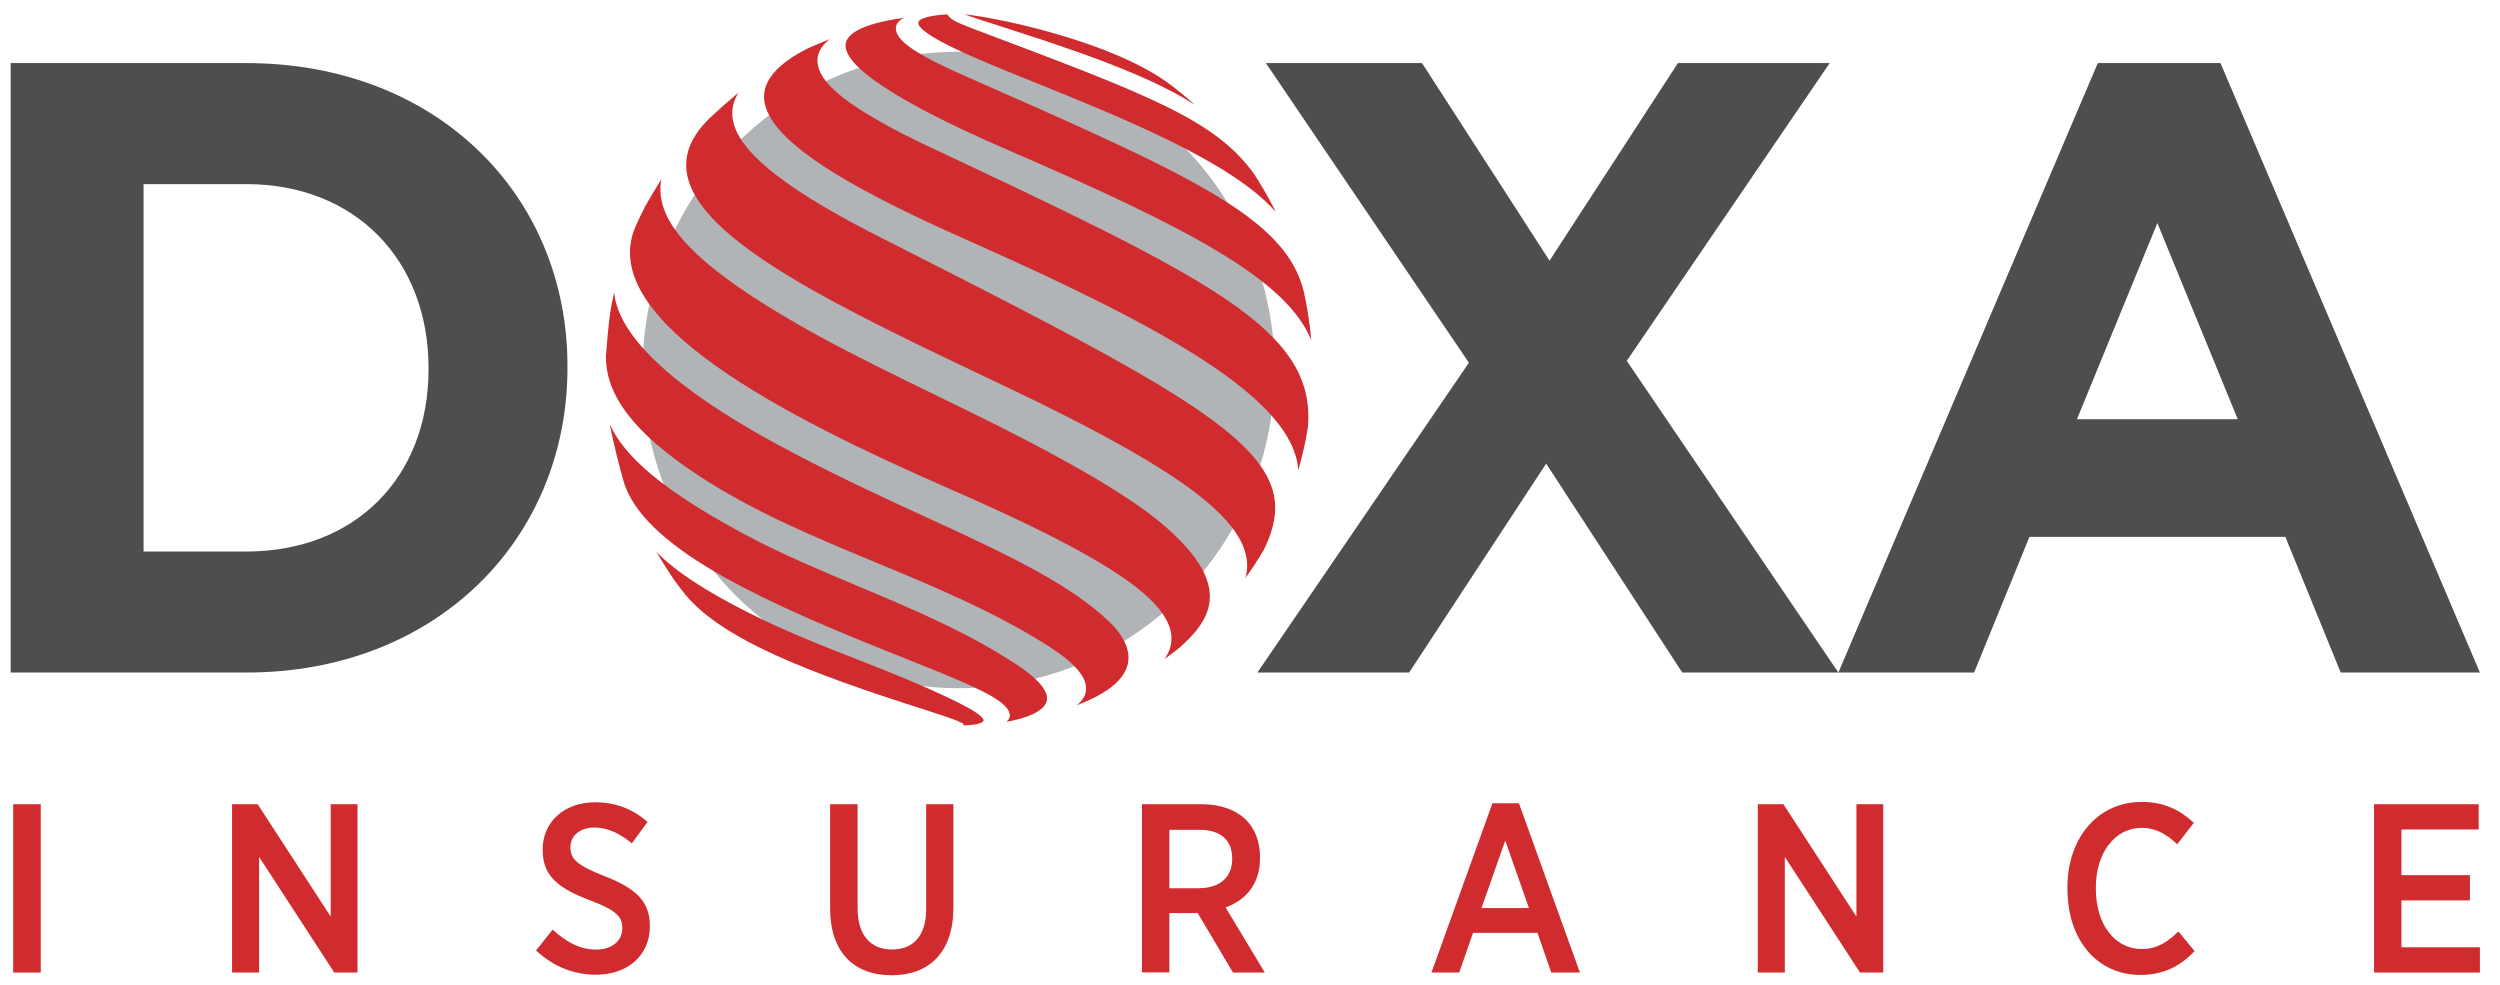
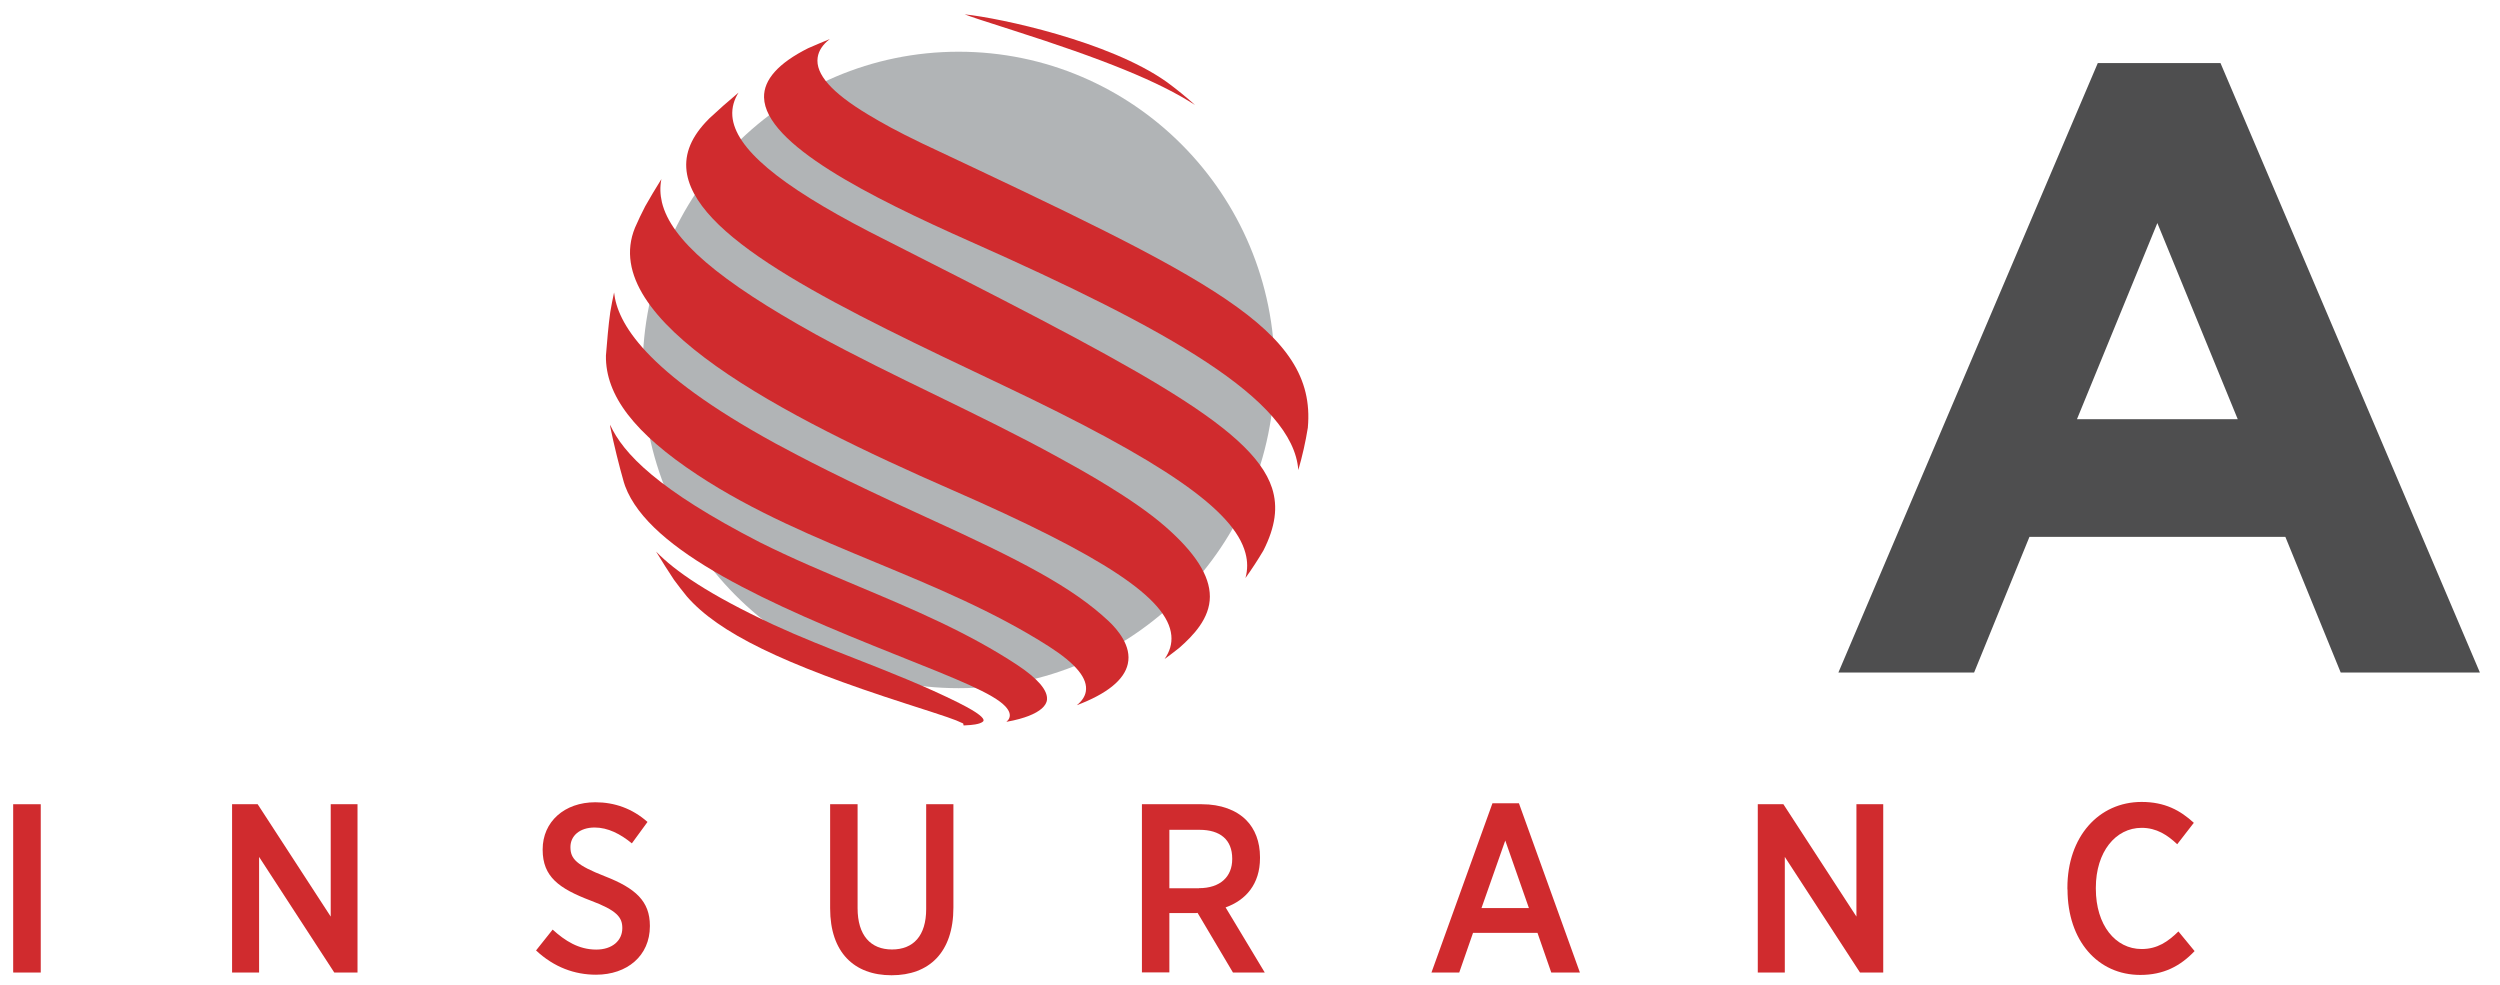
<svg xmlns="http://www.w3.org/2000/svg" width="170" height="67" xml:space="preserve" overflow="hidden">
  <g transform="translate(-165 -140)">
    <path d="M69.399 57.848C81.267 57.848 90.888 48.227 90.888 36.359 90.888 24.491 81.267 14.87 69.399 14.87 57.531 14.87 47.91 24.491 47.91 36.359 47.91 48.227 57.531 57.848 69.399 57.848Z" fill="#B1B4B6" transform="matrix(1 0 0 1.007 160.788 128.543)" />
    <path d="M83.508 16.884C79.627 14.169 72.232 12.597 69.812 12.346 70.262 12.523 71.14 12.804 73.022 13.401 79.28 15.386 83.051 16.899 85.478 18.471 84.881 17.932 84.254 17.431 83.612 16.958L83.508 16.884Z" fill="#D02B2E" transform="matrix(1 0 0 1.007 160.788 128.543)" />
-     <path d="M68.617 12.346C66.941 12.449 66.683 12.752 66.661 12.885 66.506 13.719 71.155 15.578 73.93 16.685 80.571 19.342 87.988 22.308 90.962 25.688 90.895 25.563 90.837 25.43 90.77 25.305 90.372 24.544 89.929 23.792 89.456 23.076 86.799 19.46 82.365 17.8 70.498 13.364 69.044 12.811 68.919 12.708 68.661 12.398L68.617 12.346Z" fill="#D02B2E" transform="matrix(1 0 0 1.007 160.788 128.543)" />
-     <path d="M61.724 14.316C61.547 15.364 63.34 17.475 72.86 21.556 85.139 26.825 91.729 30.278 93.375 34.352 93.323 33.71 93.242 33.075 93.139 32.448 93.065 32.005 92.977 31.555 92.88 31.112 91.678 26.057 85.206 23.231 69.561 16.39 68.816 16.058 66.543 15.054 65.657 14.22 65.207 13.8 65.045 13.409 65.17 13.077 65.244 12.885 65.406 12.722 65.665 12.582 62.632 13.003 61.82 13.733 61.724 14.309L61.724 14.316Z" fill="#D02B2E" transform="matrix(1 0 0 1.007 160.788 128.543)" />
    <path d="M93.146 40.241C93.744 33.606 86.438 30.19 66.934 21.069 65.156 20.22 64.233 19.703 63.229 19.106 60.772 17.637 59.65 16.383 59.813 15.261 59.879 14.803 60.152 14.39 60.639 14.014 60.211 14.191 59.717 14.39 59.163 14.634 57.149 15.637 56.138 16.759 56.167 17.954 56.241 21.113 63.318 24.655 70.233 27.703 83.634 33.614 92.143 38.344 92.497 43.119 92.77 42.181 92.991 41.215 93.146 40.255L93.146 40.241Z" fill="#D02B2E" transform="matrix(1 0 0 1.007 160.788 128.543)" />
    <path d="M90.128 48.543C90.939 46.949 91.124 45.613 90.711 44.336 89.338 40.137 81.191 36.027 63.355 27.039 57.149 23.851 54.182 21.364 54.012 19.216 53.968 18.619 54.138 18.095 54.433 17.63 53.747 18.198 53.016 18.84 52.448 19.371 52.359 19.46 52.278 19.549 52.19 19.637 51.112 20.796 50.706 21.947 50.935 23.164 51.806 27.695 61.355 32.19 72.409 37.392 83.346 42.543 88.128 45.827 88.903 48.727 89.058 49.295 89.058 49.856 88.903 50.41 89.338 49.805 89.752 49.177 90.128 48.543Z" fill="#D02B2E" transform="matrix(1 0 0 1.007 160.788 128.543)" />
    <path d="M84.394 55.133C85.361 54.291 86.483 53.133 86.483 51.664 86.483 50.247 85.486 48.698 83.442 46.927 81.25 45.03 77.701 43.089 76.18 42.263 73.443 40.765 70.579 39.385 67.82 38.049 65.141 36.758 62.366 35.414 59.702 33.968 53.068 30.315 49.836 27.563 49.223 25.039 49.098 24.508 49.083 23.991 49.186 23.474 48.795 24.102 48.397 24.751 48.087 25.305 47.843 25.77 47.607 26.264 47.393 26.751 44.795 33.038 57.54 39.51 68.934 44.454 79.309 48.956 83.634 51.804 83.863 54.291 83.915 54.845 83.759 55.376 83.405 55.878 83.479 55.826 83.545 55.775 83.619 55.723 83.877 55.531 84.143 55.332 84.401 55.125L84.394 55.133Z" fill="#D02B2E" transform="matrix(1 0 0 1.007 160.788 128.543)" />
    <path d="M80.903 56.203C81.177 55.007 80.202 53.886 79.605 53.325 77.125 51.015 73.627 49.214 67.2 46.307 61.289 43.628 58.779 42.3 56.949 41.325 47.998 36.462 46.19 33.149 45.969 31.127 45.873 31.57 45.784 32.013 45.71 32.455 45.585 33.326 45.489 34.477 45.415 35.392 45.378 38.078 47.356 40.639 51.651 43.451 55.444 45.938 59.687 47.679 63.79 49.369 67.746 51 71.841 52.683 75.538 55.029 77.383 56.203 78.203 57.199 78.047 58.077 77.988 58.416 77.782 58.719 77.435 58.999 79.494 58.225 80.66 57.288 80.903 56.21L80.903 56.203Z" fill="#D02B2E" transform="matrix(1 0 0 1.007 160.788 128.543)" />
    <path d="M75.406 58.623C75.472 58.003 74.778 57.199 73.413 56.299 70.019 54.07 66.24 52.498 62.587 50.971 60.359 50.041 58.056 49.081 55.865 47.989 48.906 44.432 46.581 41.99 45.696 40.056L45.718 40.241C45.947 41.355 46.316 42.846 46.633 43.938 46.662 44.019 46.692 44.115 46.721 44.203 48.389 48.646 56.691 52.247 65.059 55.561 69.384 57.273 71.767 58.217 72.579 59.081 72.852 59.376 72.941 59.642 72.838 59.878 72.801 59.966 72.734 60.047 72.646 60.121 73.325 60.003 73.812 59.855 74.159 59.723 74.941 59.42 75.361 59.044 75.413 58.616L75.406 58.623Z" fill="#D02B2E" transform="matrix(1 0 0 1.007 160.788 128.543)" />
    <path d="M69.45 58.859C67.155 57.723 64.728 56.771 62.373 55.856 60.536 55.14 58.639 54.402 56.817 53.568 52.374 51.509 50.109 49.937 48.825 48.624 49.23 49.288 49.666 49.967 50.042 50.528 50.323 50.911 50.625 51.295 50.928 51.664 53.075 54.107 57.4 56.203 65.849 58.904 68.712 59.819 69.111 59.951 69.642 60.202L69.709 60.232 69.738 60.365C70.498 60.335 70.705 60.261 70.823 60.224 70.993 60.165 71.096 60.092 71.096 60.025 71.103 59.87 70.823 59.545 69.443 58.859L69.45 58.859Z" fill="#D02B2E" transform="matrix(1 0 0 1.007 160.788 128.543)" />
    <path d="M5.108 65.685 6.983 65.685 6.983 77.05 5.108 77.05 5.108 65.685Z" fill="#D02B2E" transform="matrix(1 0 0 1.007 160.788 128.543)" />
    <path d="M19.993 65.685 21.734 65.685 26.701 73.272 26.701 65.685 28.523 65.685 28.523 77.05 26.944 77.05 21.83 69.242 21.83 77.05 19.993 77.05 19.993 65.685Z" fill="#D02B2E" transform="matrix(1 0 0 1.007 160.788 128.543)" />
    <path d="M40.663 75.559 41.792 74.15C42.633 74.91 43.563 75.5 44.758 75.5 45.836 75.5 46.529 74.902 46.529 74.054L46.529 74.039C46.529 73.323 46.16 72.851 44.367 72.187 42.22 71.375 41.113 70.578 41.113 68.763L41.113 68.733C41.113 66.866 42.596 65.552 44.692 65.552 45.998 65.552 47.208 65.973 48.242 66.881L47.179 68.327C46.404 67.693 45.548 67.257 44.648 67.257 43.629 67.257 43.002 67.825 43.002 68.571L43.002 68.585C43.002 69.382 43.423 69.803 45.341 70.549 47.437 71.36 48.404 72.238 48.404 73.891L48.404 73.921C48.404 75.921 46.854 77.197 44.744 77.197 43.29 77.197 41.888 76.696 40.663 75.559Z" fill="#D02B2E" transform="matrix(1 0 0 1.007 160.788 128.543)" />
    <path d="M60.661 72.718 60.661 65.685 62.528 65.685 62.528 72.703C62.528 74.541 63.414 75.493 64.868 75.493 66.321 75.493 67.192 74.57 67.192 72.762L67.192 65.685 69.044 65.685 69.044 72.652C69.044 75.707 67.384 77.234 64.838 77.234 62.292 77.234 60.661 75.692 60.661 72.718Z" fill="#D02B2E" transform="matrix(1 0 0 1.007 160.788 128.543)" />
    <path d="M81.855 65.685 85.936 65.685C87.227 65.685 88.275 66.076 88.954 66.755 89.552 67.353 89.892 68.216 89.892 69.257L89.892 69.323C89.892 71.08 88.925 72.165 87.552 72.652L90.216 77.05 88.054 77.05 85.648 73.021C85.648 73.021 85.567 73.035 85.538 73.035L83.729 73.035 83.729 77.043 81.863 77.043 81.863 65.678 81.855 65.685ZM85.744 71.353C87.198 71.353 88.003 70.571 88.003 69.39L88.003 69.36C88.003 68.076 87.183 67.412 85.774 67.412L83.729 67.412 83.729 71.36 85.744 71.36 85.744 71.353Z" fill="#D02B2E" transform="matrix(1 0 0 1.007 160.788 128.543)" />
    <path d="M105.691 65.619 107.499 65.619 111.646 77.05 109.698 77.05 108.761 74.371 104.378 74.371 103.44 77.05 101.551 77.05 105.699 65.619 105.691 65.619ZM108.178 72.696 106.57 68.135 104.953 72.696 108.178 72.696Z" fill="#D02B2E" transform="matrix(1 0 0 1.007 160.788 128.543)" />
    <path d="M123.741 65.685 125.483 65.685 130.449 73.272 130.449 65.685 132.272 65.685 132.272 77.05 130.693 77.05 125.579 69.242 125.579 77.05 123.741 77.05 123.741 65.685Z" fill="#D02B2E" transform="matrix(1 0 0 1.007 160.788 128.543)" />
    <path d="M144.795 71.434 144.795 71.323C144.795 67.884 146.921 65.53 149.843 65.53 151.422 65.53 152.47 66.099 153.392 66.94L152.263 68.386C151.599 67.766 150.862 67.279 149.843 67.279 148.072 67.279 146.729 68.903 146.729 71.323L146.729 71.39C146.729 73.855 148.065 75.463 149.843 75.463 150.92 75.463 151.636 74.961 152.345 74.275L153.444 75.603C152.462 76.629 151.319 77.212 149.754 77.212 146.869 77.212 144.803 74.91 144.803 71.434L144.795 71.434Z" fill="#D02B2E" transform="matrix(1 0 0 1.007 160.788 128.543)" />
-     <path d="M165.65 65.685 172.763 65.685 172.763 67.39 167.51 67.39 167.51 70.475 172.166 70.475 172.166 72.179 167.51 72.179 167.51 75.345 172.845 75.345 172.845 77.05 165.65 77.05 165.65 65.685Z" fill="#D02B2E" transform="matrix(1 0 0 1.007 160.788 128.543)" />
-     <path d="M4.938 15.638 20.964 15.638C33.881 15.638 42.8 24.518 42.8 36.097L42.8 36.215C42.8 47.794 33.874 56.792 20.964 56.792L4.938 56.792 4.938 15.638ZM20.964 48.62C28.358 48.62 33.351 43.62 33.351 36.333L33.351 36.215C33.351 28.928 28.358 23.81 20.964 23.81L13.975 23.81 13.975 48.62 20.964 48.62Z" fill="#4E4E4F" transform="matrix(1 0 0 1.007 160.788 128.543)" />
-     <path d="M104.09 35.861 90.292 15.638 100.909 15.638 109.58 28.98 118.31 15.638 128.63 15.638 114.832 35.743 129.222 56.792 118.605 56.792 109.35 42.683 100.035 56.792 89.715 56.792 104.104 35.861 104.09 35.861Z" fill="#4E4E4F" transform="matrix(1 0 0 1.007 160.788 128.543)" />
    <path d="M146.854 15.638 155.206 15.638 172.845 56.792 163.38 56.792 159.617 47.631 142.214 47.631 138.451 56.792 129.222 56.792 146.861 15.638 146.854 15.638ZM156.379 39.686 150.912 26.439 145.445 39.686 156.386 39.686 156.379 39.686Z" fill="#4E4E4F" transform="matrix(1 0 0 1.007 160.788 128.543)" />
  </g>
</svg>